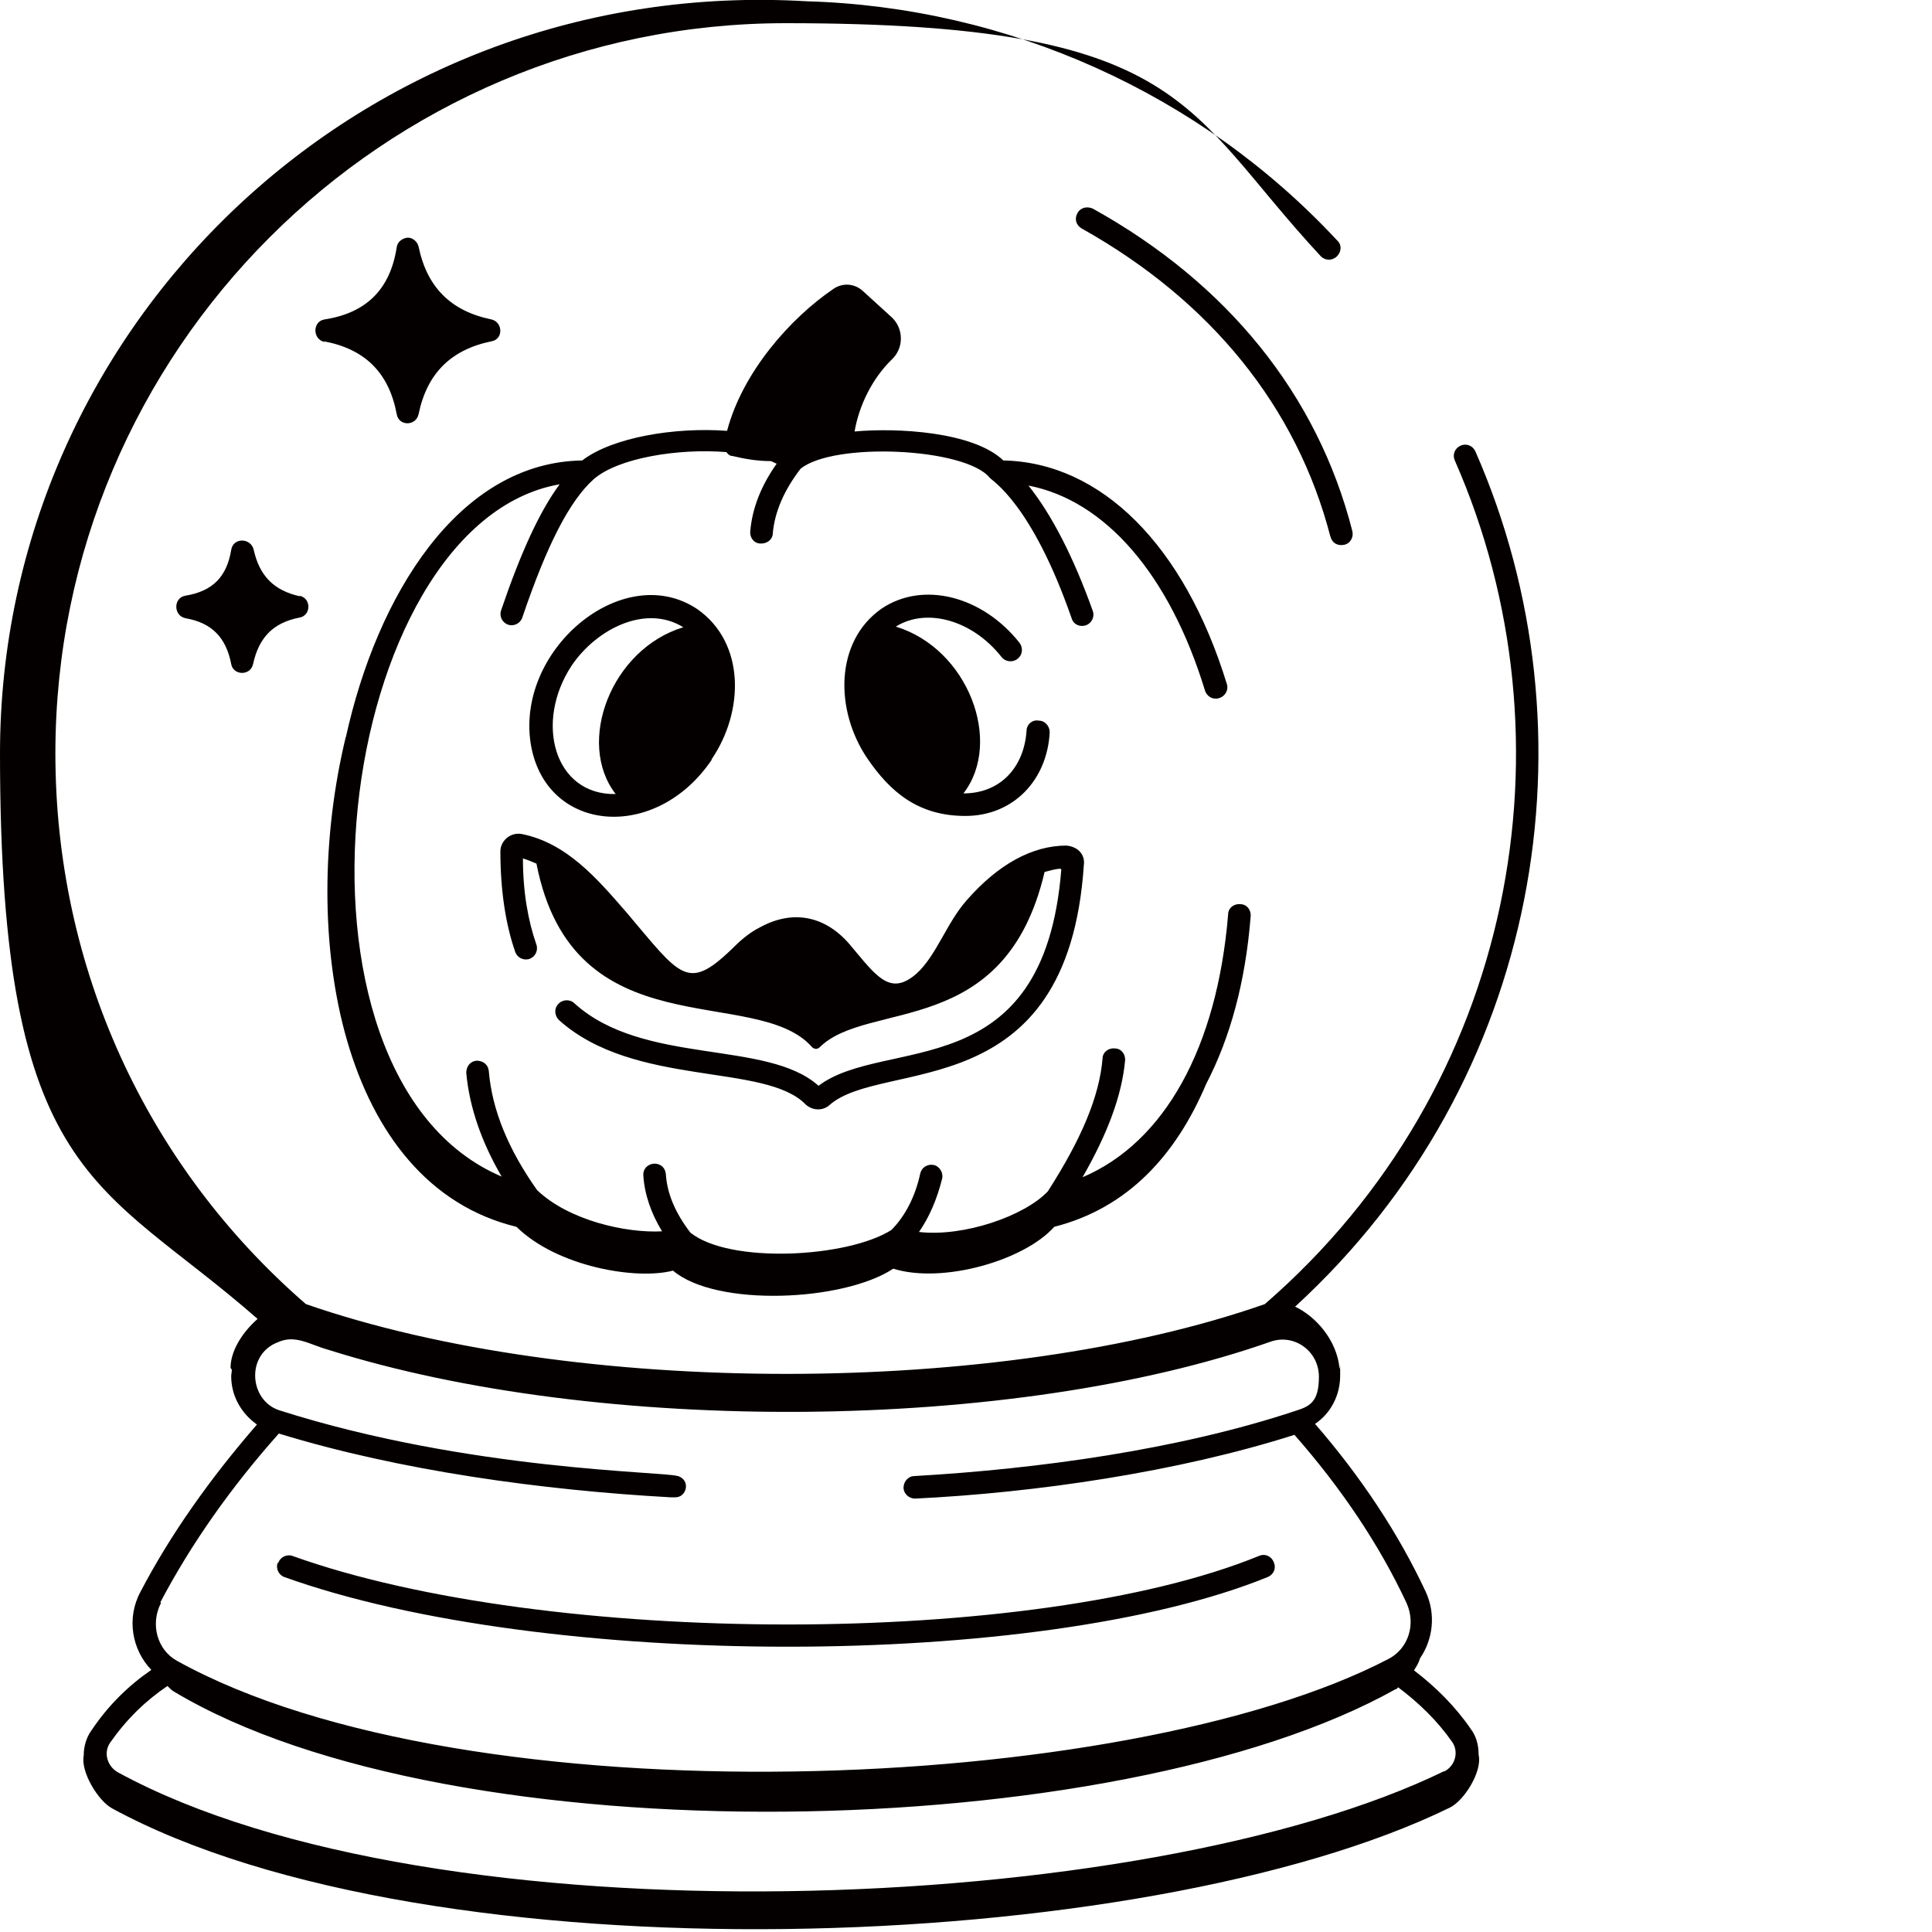
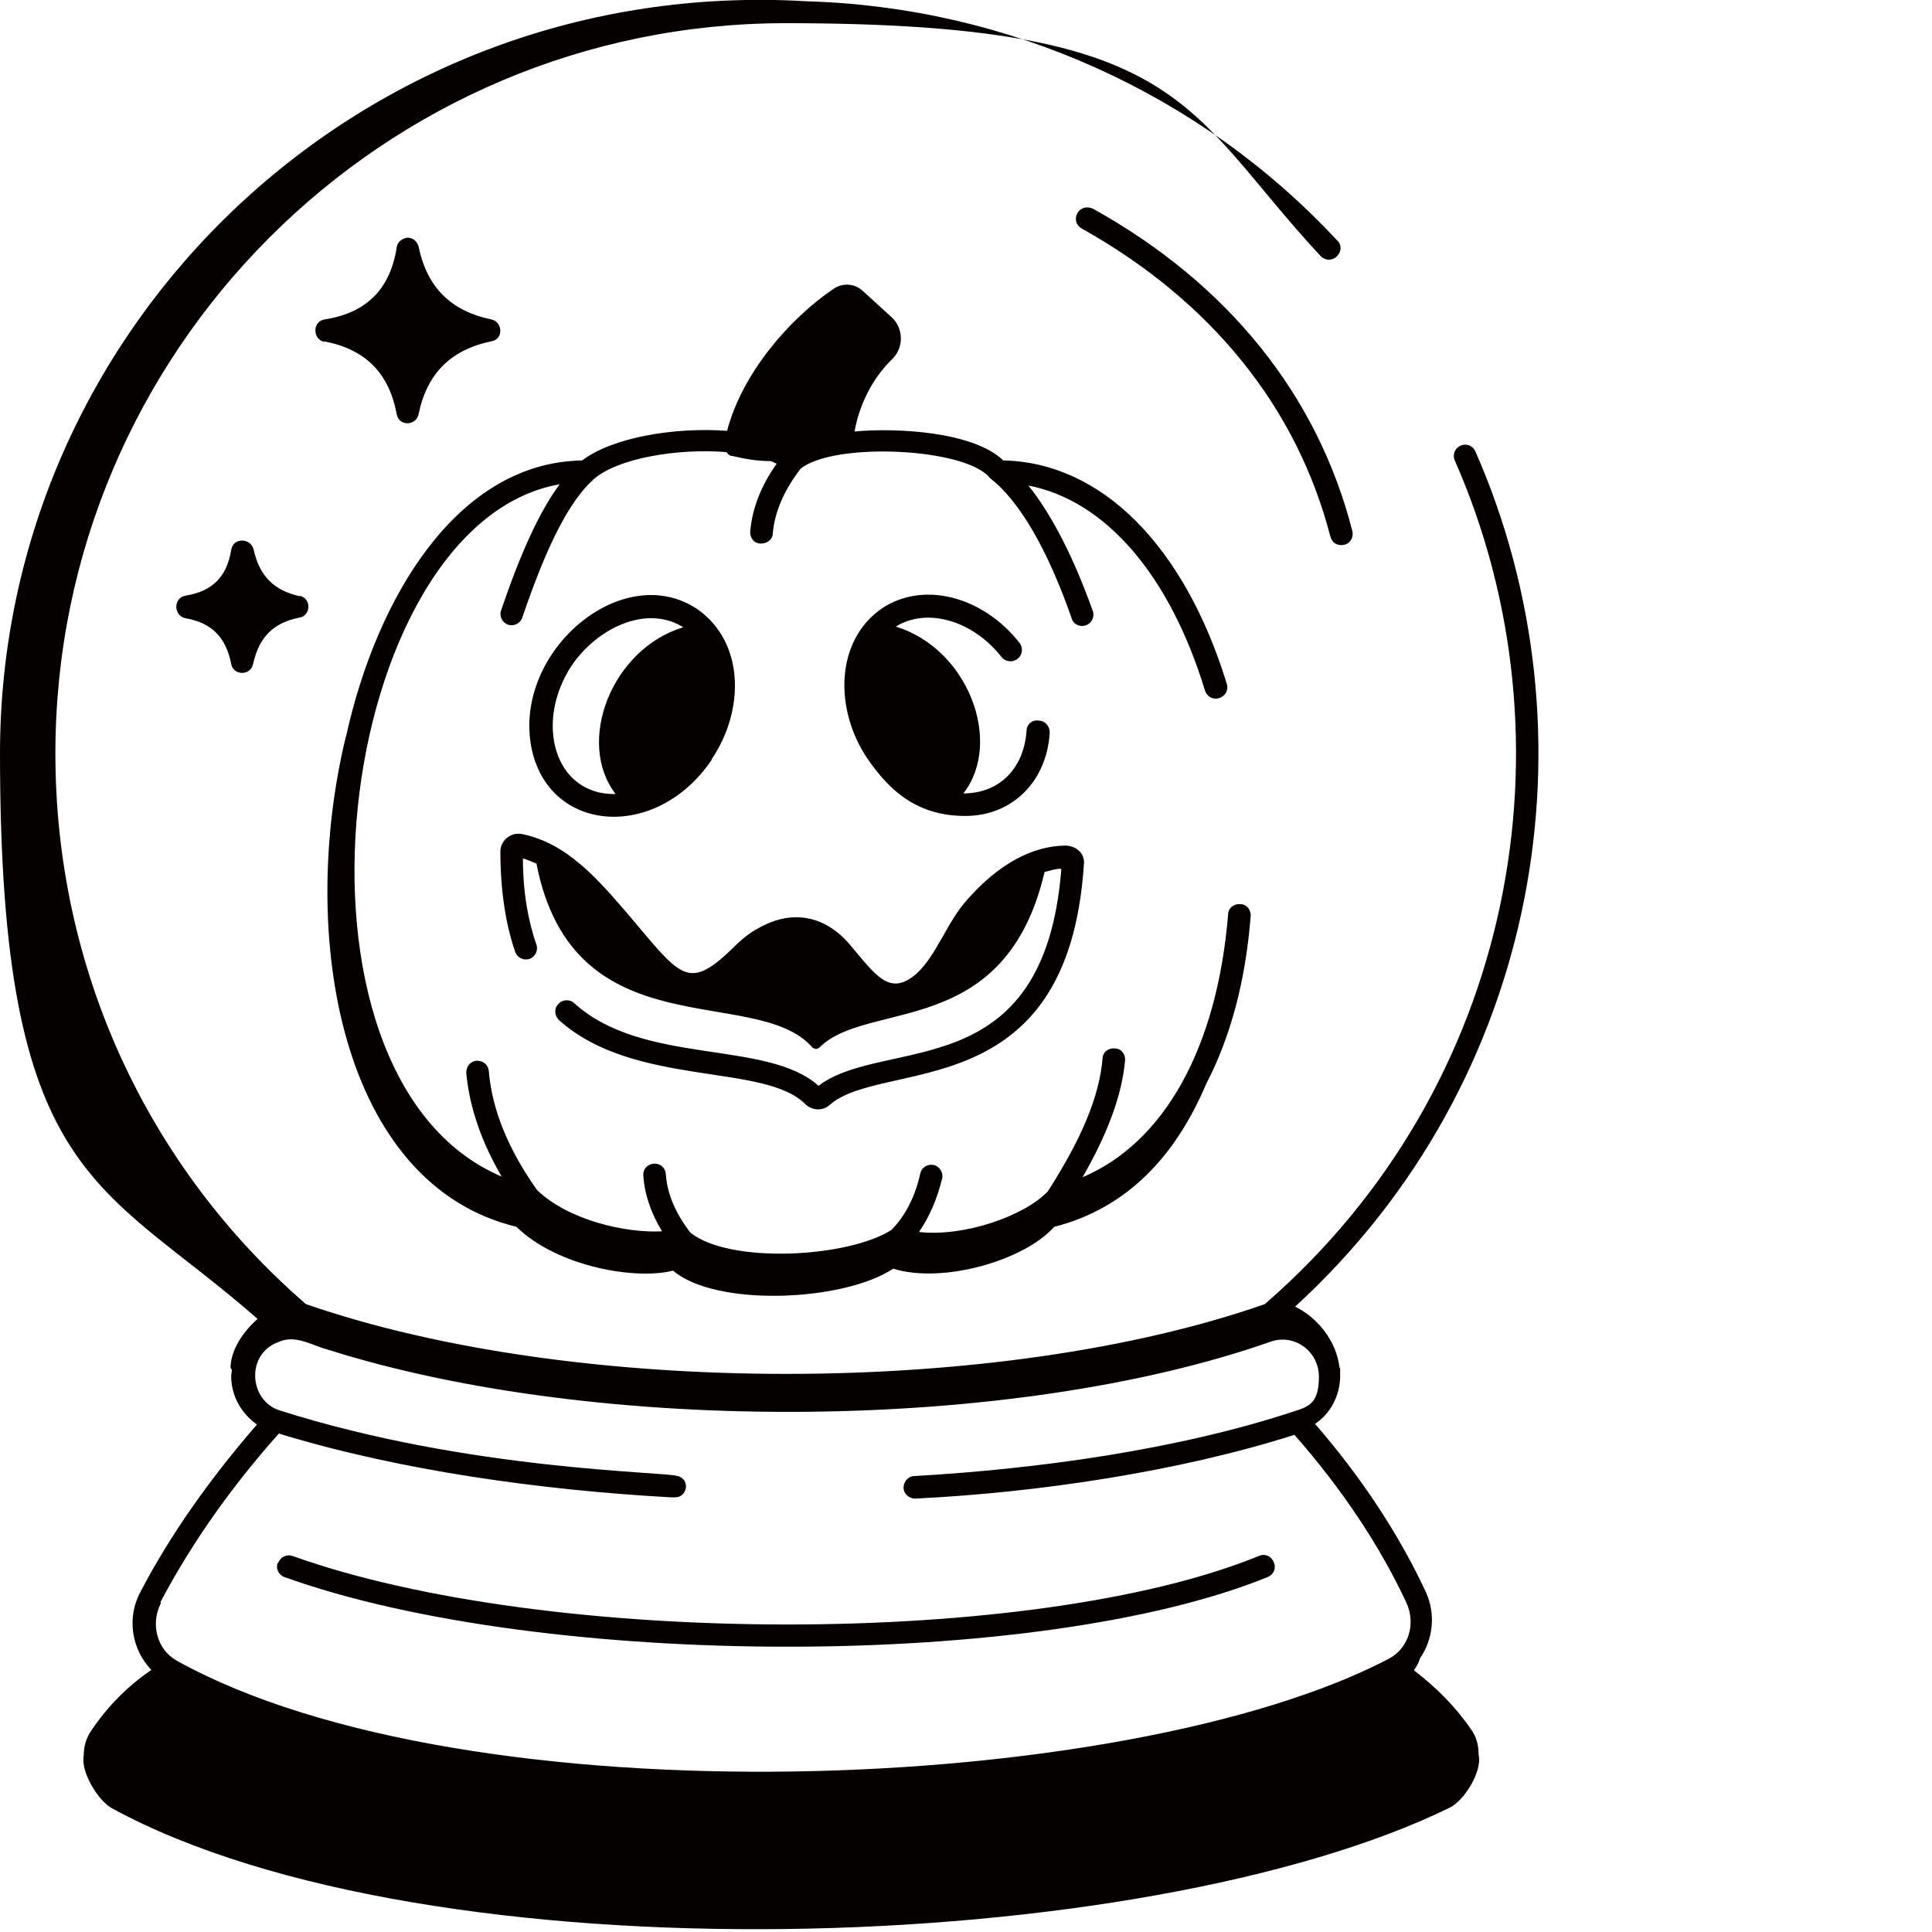
<svg xmlns="http://www.w3.org/2000/svg" preserveAspectRatio="xMidYMid meet" id="uuid-ac054035-7cfb-40ce-9748-c76c2152c742" data-name="圖層 1" width="300" height="300" viewBox="0 0 300 300">
-   <path d="M219.6,259.3c.4-.6.7-1.1.9-1.8,2-2.9,2.5-6.8.9-10.3-4.2-9-10-17.8-17.2-26.1,2.4-1.6,3.9-4.4,3.9-7.5s0-.8-.1-1.1h0c-.4-4.4-3.7-8.1-6.9-9.6,38.3-35.1,47.2-89.1,28-132.8-.4-.9-1.4-1.3-2.3-.9-.9.4-1.3,1.4-.9,2.3,19.1,43.4,9.5,97.2-29.5,131-41.1,14.4-107.1,14.5-148.9,0h0c-24.8-21.5-38.9-52.3-38.9-85.5C8.6,54.5,59.5,3.6,122,3.6s61.7,13.2,83.1,36.2c.7.7,1.8.7,2.5,0,.7-.7.8-1.8,0-2.5C186.4,14.5,156.5,1.1,125.3.2,56.4-3.9,0,50.4,0,117s15.5,66.3,40,87.8c-2.4,2.1-4.2,5-4.2,7.6l.2.3c0,.3-.1.7-.1,1,0,3.1,1.6,5.8,4,7.5-7.2,8.3-13.4,17-18.1,26-2.2,4.1-1.3,9,1.7,12.1-3.5,2.4-6.7,5.5-9.3,9.4-.8,1.1-1.2,2.5-1.2,3.9-.5,2.5,2.2,7,4.4,8.2,49.4,26.9,160.2,23.1,207.7-.1,2.3-1.1,5.1-5.7,4.5-8.2,0-1.4-.3-2.8-1.2-4-2.4-3.5-5.4-6.5-8.8-9.1ZM24.9,248.8c4.8-9.1,11-17.9,18.4-26.2,18.9,5.8,41,8.8,60.8,9.9.2,0,.3,0,.5,0h.3c1.7,0,2.4-2.6.4-3.3,0,0,0,0-.1,0h0s0,0,0,0c-1.8-.7-32.3-.8-61.8-10.2-4.7-1.5-5.3-8.7-.2-10.6,2.7-1.2,4.9.4,7.8,1.2,42.1,13.3,106.4,12.8,146.4-1.3,3.6-1.2,7.4,1.5,7.4,5.5s-1.5,4.6-3.7,5.3c-18.1,6-39.9,9-59.1,10.1-1,0-1.7.9-1.7,1.8,0,.9.8,1.7,1.8,1.7s0,0,0,0c18.6-.9,40.7-4.1,58.9-9.9,7.3,8.3,13.2,17.1,17.4,26.1,1.5,3.3.3,7.1-2.8,8.7-40.6,21.2-143,25.3-188.1.3-3.1-1.7-4.2-5.7-2.5-9ZM224.3,275c-46.5,22.7-156.9,27-206,.2-1.6-.9-2.3-3-1.2-4.6,2.6-3.7,5.5-6.5,8.9-8.8.3.3.6.6.9.8,43.4,26.1,146.6,23.9,189.8-.3.2,0,.3-.2.4-.3,3.2,2.4,6.1,5.2,8.4,8.5,1.1,1.6.4,3.8-1.3,4.6ZM164.7,134.9c-.8,0-1.7.3-2.5.5-6.1,26.1-27.4,19.8-34.9,27.2-.4.4-.9.3-1.2,0-8.7-9.9-37.1.7-42.8-28.5-.7-.3-1.4-.6-2.1-.8,0,5.2.8,9.7,2.1,13.4.3.9-.2,1.9-1.1,2.2-.9.3-1.9-.2-2.2-1.1-1.5-4.3-2.3-9.6-2.3-15.6,0-1.6,1.5-3,3.3-2.7,7,1.4,11.7,6.9,16.3,12.2,8.3,9.8,9.4,12.3,16.2,5.8,1.3-1.3,2.7-2.6,4.5-3.5,5.1-2.8,10.1-1.8,13.9,2.6l1,1.2c3.5,4.2,5.6,6.7,9.4,3.4,3.1-2.8,4.7-7.9,7.8-11.4,4.9-5.6,10.2-8.5,15.5-8.5,2,.2,2.9,1.6,2.7,3-2.5,37.8-31.3,30-39.5,37.3-1,.9-2.6.9-3.7-.1-6.3-6.5-26.6-2.6-38.3-13.1-.7-.7-.8-1.8-.1-2.5.6-.7,1.8-.8,2.5-.1,10.7,9.7,29.9,5.6,37.9,12.8,10.3-7.8,35,.4,37.7-33.6ZM110.5,117.9c5.1-7.5,5.2-18.1-2.2-23.3-11.6-7.8-28.6,6.5-25.8,21.4,2.6,13.4,19.4,14.7,28,2ZM88.8,103.3c3.9-5.7,11.5-9.5,17.3-5.9-11.2,3.4-16.7,17.9-10.5,25.9-9.5.2-12.7-11.1-6.8-20ZM139.1,97.3c11.2,3.4,16.7,17.9,10.5,25.9,5.7,0,9.4-4,9.8-9.7,0-1,.9-1.8,1.9-1.6,1,0,1.7.9,1.7,1.8-.4,7.5-5.7,13-13.1,13s-11.7-3.8-15.2-8.9c-5.1-7.5-5.1-18.2,2.2-23.3,6.4-4.3,15.6-2,21.4,5.3.6.8.5,1.9-.3,2.5-.7.6-1.9.5-2.5-.3-4.5-5.7-11.6-7.7-16.4-4.7ZM206.6,83.4c-5.2-20.2-18.6-36.7-38.6-47.9-.9-.5-1.2-1.5-.7-2.4.5-.9,1.5-1.1,2.4-.7,20.9,11.6,34.9,28.9,40.3,50.1.2.9-.3,1.9-1.3,2.1-1,.2-1.9-.3-2.1-1.3ZM50.4,53.1c-1.9-.4-1.9-3.2,0-3.5,6.5-1,10.2-4.7,11.2-11.2.1-.8.8-1.4,1.7-1.5h0c.8,0,1.5.6,1.7,1.4,1.3,6.3,5,10,11.3,11.3,1.8.4,1.9,3.1,0,3.4-6.3,1.3-10,5-11.3,11.3-.4,1.9-3.1,1.9-3.4,0-1.2-6.4-4.9-10.1-11.3-11.3ZM46.5,92.5c1.9.4,1.8,3.1,0,3.4-4.1.8-6.3,3.1-7.2,7.2-.4,1.9-3.1,1.8-3.4,0-.8-4.1-3-6.4-7.1-7.1-1.9-.4-1.9-3.2,0-3.5,4.2-.7,6.4-2.9,7.1-7.1.3-2,3.1-1.9,3.5,0,.9,4,3.1,6.3,7.2,7.2ZM43.2,242.7c.3-.9,1.3-1.4,2.2-1.1,39.6,14.2,115.4,14.2,150.1,0,.9-.4,1.9,0,2.3,1,.4.9,0,1.9-1,2.3-35.4,14.4-112.4,14.4-152.6,0-.9-.3-1.4-1.3-1.1-2.2ZM53.7,114.5c4.8-21.9,17.4-42.7,36.7-43,4.7-3.6,14.4-5.2,22.5-4.6,2.4-9.1,9.8-17.5,16.6-22.1,1.4-.9,3.2-.8,4.5.4l4.5,4.1c1.8,1.7,1.9,4.7,0,6.5-3,2.9-5.1,7.1-5.8,11.2,6.5-.6,18.4,0,23.1,4.5,15.2.3,28.1,13.2,34.7,34.7.3.9-.2,1.9-1.2,2.2-.9.3-1.9-.2-2.2-1.2-5.5-18-15.5-29.5-27.4-31.8,3.6,4.5,7,11.1,10,19.5.3.9-.2,1.9-1.1,2.2-.9.3-1.9-.1-2.2-1.1-6.2-17.8-12.3-21.3-12.7-21.8-3.8-4.7-24.3-5.6-29.4-1.4-2.6,3.4-4,6.7-4.3,10,0,.9-.8,1.6-1.8,1.6s0,0-.1,0c-1,0-1.7-.9-1.6-1.9.3-3.6,1.7-7.1,4.1-10.5-.3-.1-.6-.3-.9-.4-2,0-3.9-.3-6-.8-.4,0-.7-.3-.9-.6-7.5-.6-16.8.9-20.6,4.2-3.8,3.4-7.3,10.3-11.1,21.5-.3.9-1.3,1.4-2.2,1.1-.9-.3-1.4-1.3-1.1-2.2,3.1-9.1,6-15.4,9.1-19.6-34.9,6.1-45.7,91.9-9,107.5-3.1-5.3-5-10.7-5.5-16.1,0-1,.6-1.8,1.6-1.9,1,0,1.8.6,1.9,1.6.5,6.1,3.1,12.3,7.5,18.5,4.9,4.7,13.8,6.7,19.4,6.4-1.7-2.8-2.7-5.7-2.9-8.6-.2-2.3,3.3-2.7,3.5-.2.2,3,1.5,6,3.8,9,6.1,4.9,24.4,3.9,31.2-.4,2.1-2.1,3.7-5.1,4.5-8.8.2-.9,1.1-1.5,2.1-1.3.9.2,1.5,1.2,1.3,2.1-.8,3.2-2,6-3.6,8.3,7,.8,16.4-2.5,20-6.3,5.2-8.1,8-14.7,8.5-20.6,0-1,.9-1.7,1.9-1.6,1,0,1.7.9,1.6,1.9-.5,5.4-2.7,11.3-6.6,18.1,12.7-5.4,20.9-20.1,22.6-40.8,0-1,.9-1.7,1.9-1.6,1,0,1.7.9,1.6,1.9-.8,10.2-3.2,18.9-6.9,26-4.7,11.1-12.2,19.3-23.6,22.2-4.6,5.2-17.3,8.9-25,6.5-7.7,5.1-27.5,6-34.2.3-5.7,1.5-18-.6-24.3-6.8-27.3-6.6-34-45.1-26.5-76.1Z" style="fill: #040000;" />
+   <path d="M219.6,259.3c.4-.6.7-1.1.9-1.8,2-2.9,2.5-6.8.9-10.3-4.2-9-10-17.8-17.2-26.1,2.4-1.6,3.9-4.4,3.9-7.5s0-.8-.1-1.1h0c-.4-4.4-3.7-8.1-6.9-9.6,38.3-35.1,47.2-89.1,28-132.8-.4-.9-1.4-1.3-2.3-.9-.9.4-1.3,1.4-.9,2.3,19.1,43.4,9.5,97.2-29.5,131-41.1,14.4-107.1,14.5-148.9,0h0c-24.8-21.5-38.9-52.3-38.9-85.5C8.6,54.5,59.5,3.6,122,3.6s61.7,13.2,83.1,36.2c.7.7,1.8.7,2.5,0,.7-.7.8-1.8,0-2.5C186.4,14.5,156.5,1.1,125.3.2,56.4-3.9,0,50.4,0,117s15.5,66.3,40,87.8c-2.4,2.1-4.2,5-4.2,7.6l.2.3c0,.3-.1.7-.1,1,0,3.1,1.6,5.8,4,7.5-7.2,8.3-13.4,17-18.1,26-2.2,4.1-1.3,9,1.7,12.1-3.5,2.4-6.7,5.5-9.3,9.4-.8,1.1-1.2,2.5-1.2,3.9-.5,2.5,2.2,7,4.4,8.2,49.4,26.9,160.2,23.1,207.7-.1,2.3-1.1,5.1-5.7,4.5-8.2,0-1.4-.3-2.8-1.2-4-2.4-3.5-5.4-6.5-8.8-9.1ZM24.9,248.8c4.8-9.1,11-17.9,18.4-26.2,18.9,5.8,41,8.8,60.8,9.9.2,0,.3,0,.5,0h.3c1.7,0,2.4-2.6.4-3.3,0,0,0,0-.1,0h0s0,0,0,0c-1.8-.7-32.3-.8-61.8-10.2-4.7-1.5-5.3-8.7-.2-10.6,2.7-1.2,4.9.4,7.8,1.2,42.1,13.3,106.4,12.8,146.4-1.3,3.6-1.2,7.4,1.5,7.4,5.5s-1.5,4.6-3.7,5.3c-18.1,6-39.9,9-59.1,10.1-1,0-1.7.9-1.7,1.8,0,.9.8,1.7,1.8,1.7s0,0,0,0c18.6-.9,40.7-4.1,58.9-9.9,7.3,8.3,13.2,17.1,17.4,26.1,1.5,3.3.3,7.1-2.8,8.7-40.6,21.2-143,25.3-188.1.3-3.1-1.7-4.2-5.7-2.5-9ZM224.3,275ZM164.7,134.9c-.8,0-1.7.3-2.5.5-6.1,26.1-27.4,19.8-34.9,27.2-.4.4-.9.3-1.2,0-8.7-9.9-37.1.7-42.8-28.5-.7-.3-1.4-.6-2.1-.8,0,5.2.8,9.7,2.1,13.4.3.9-.2,1.9-1.1,2.2-.9.3-1.9-.2-2.2-1.1-1.5-4.3-2.3-9.6-2.3-15.6,0-1.6,1.5-3,3.3-2.7,7,1.4,11.7,6.9,16.3,12.2,8.3,9.8,9.4,12.3,16.2,5.8,1.3-1.3,2.7-2.6,4.5-3.5,5.1-2.8,10.1-1.8,13.9,2.6l1,1.2c3.5,4.2,5.6,6.7,9.4,3.4,3.1-2.8,4.7-7.9,7.8-11.4,4.9-5.6,10.2-8.5,15.5-8.5,2,.2,2.9,1.6,2.7,3-2.5,37.8-31.3,30-39.5,37.3-1,.9-2.6.9-3.7-.1-6.3-6.5-26.6-2.6-38.3-13.1-.7-.7-.8-1.8-.1-2.5.6-.7,1.8-.8,2.5-.1,10.7,9.7,29.9,5.6,37.9,12.8,10.3-7.8,35,.4,37.7-33.6ZM110.5,117.9c5.1-7.5,5.2-18.1-2.2-23.3-11.6-7.8-28.6,6.5-25.8,21.4,2.6,13.4,19.4,14.7,28,2ZM88.8,103.3c3.9-5.7,11.5-9.5,17.3-5.9-11.2,3.4-16.7,17.9-10.5,25.9-9.5.2-12.7-11.1-6.8-20ZM139.1,97.3c11.2,3.4,16.7,17.9,10.5,25.9,5.7,0,9.4-4,9.8-9.7,0-1,.9-1.8,1.9-1.6,1,0,1.7.9,1.7,1.8-.4,7.5-5.7,13-13.1,13s-11.7-3.8-15.2-8.9c-5.1-7.5-5.1-18.2,2.2-23.3,6.4-4.3,15.6-2,21.4,5.3.6.8.5,1.9-.3,2.5-.7.6-1.9.5-2.5-.3-4.5-5.7-11.6-7.7-16.4-4.7ZM206.6,83.4c-5.2-20.2-18.6-36.7-38.6-47.9-.9-.5-1.2-1.5-.7-2.4.5-.9,1.5-1.1,2.4-.7,20.9,11.6,34.9,28.9,40.3,50.1.2.9-.3,1.9-1.3,2.1-1,.2-1.9-.3-2.1-1.3ZM50.4,53.1c-1.9-.4-1.9-3.2,0-3.5,6.5-1,10.2-4.7,11.2-11.2.1-.8.8-1.4,1.7-1.5h0c.8,0,1.5.6,1.7,1.4,1.3,6.3,5,10,11.3,11.3,1.8.4,1.9,3.1,0,3.4-6.3,1.3-10,5-11.3,11.3-.4,1.9-3.1,1.9-3.4,0-1.2-6.4-4.9-10.1-11.3-11.3ZM46.5,92.5c1.9.4,1.8,3.1,0,3.4-4.1.8-6.3,3.1-7.2,7.2-.4,1.9-3.1,1.8-3.4,0-.8-4.1-3-6.4-7.1-7.1-1.9-.4-1.9-3.2,0-3.5,4.2-.7,6.4-2.9,7.1-7.1.3-2,3.1-1.9,3.5,0,.9,4,3.1,6.3,7.2,7.2ZM43.2,242.7c.3-.9,1.3-1.4,2.2-1.1,39.6,14.2,115.4,14.2,150.1,0,.9-.4,1.9,0,2.3,1,.4.9,0,1.9-1,2.3-35.4,14.4-112.4,14.4-152.6,0-.9-.3-1.4-1.3-1.1-2.2ZM53.7,114.5c4.8-21.9,17.4-42.7,36.7-43,4.7-3.6,14.4-5.2,22.5-4.6,2.4-9.1,9.8-17.5,16.6-22.1,1.4-.9,3.2-.8,4.5.4l4.5,4.1c1.8,1.7,1.9,4.7,0,6.5-3,2.9-5.1,7.1-5.8,11.2,6.5-.6,18.4,0,23.1,4.5,15.2.3,28.1,13.2,34.7,34.7.3.9-.2,1.9-1.2,2.2-.9.3-1.9-.2-2.2-1.2-5.5-18-15.5-29.5-27.4-31.8,3.6,4.5,7,11.1,10,19.5.3.9-.2,1.9-1.1,2.2-.9.3-1.9-.1-2.2-1.1-6.2-17.8-12.3-21.3-12.7-21.8-3.8-4.7-24.3-5.6-29.4-1.4-2.6,3.4-4,6.7-4.3,10,0,.9-.8,1.6-1.8,1.6s0,0-.1,0c-1,0-1.7-.9-1.6-1.9.3-3.6,1.7-7.1,4.1-10.5-.3-.1-.6-.3-.9-.4-2,0-3.9-.3-6-.8-.4,0-.7-.3-.9-.6-7.5-.6-16.8.9-20.6,4.2-3.8,3.4-7.3,10.3-11.1,21.5-.3.9-1.3,1.4-2.2,1.1-.9-.3-1.4-1.3-1.1-2.2,3.1-9.1,6-15.4,9.1-19.6-34.9,6.1-45.7,91.9-9,107.5-3.1-5.3-5-10.7-5.5-16.1,0-1,.6-1.8,1.6-1.9,1,0,1.8.6,1.9,1.6.5,6.1,3.1,12.3,7.5,18.5,4.9,4.7,13.8,6.7,19.4,6.4-1.7-2.8-2.7-5.7-2.9-8.6-.2-2.3,3.3-2.7,3.5-.2.2,3,1.5,6,3.8,9,6.1,4.9,24.4,3.9,31.2-.4,2.1-2.1,3.7-5.1,4.5-8.8.2-.9,1.1-1.5,2.1-1.3.9.2,1.5,1.2,1.3,2.1-.8,3.2-2,6-3.6,8.3,7,.8,16.4-2.5,20-6.3,5.2-8.1,8-14.7,8.5-20.6,0-1,.9-1.7,1.9-1.6,1,0,1.7.9,1.6,1.9-.5,5.4-2.7,11.3-6.6,18.1,12.7-5.4,20.9-20.1,22.6-40.8,0-1,.9-1.7,1.9-1.6,1,0,1.7.9,1.6,1.9-.8,10.2-3.2,18.9-6.9,26-4.7,11.1-12.2,19.3-23.6,22.2-4.6,5.2-17.3,8.9-25,6.5-7.7,5.1-27.5,6-34.2.3-5.7,1.5-18-.6-24.3-6.8-27.3-6.6-34-45.1-26.5-76.1Z" style="fill: #040000;" />
</svg>